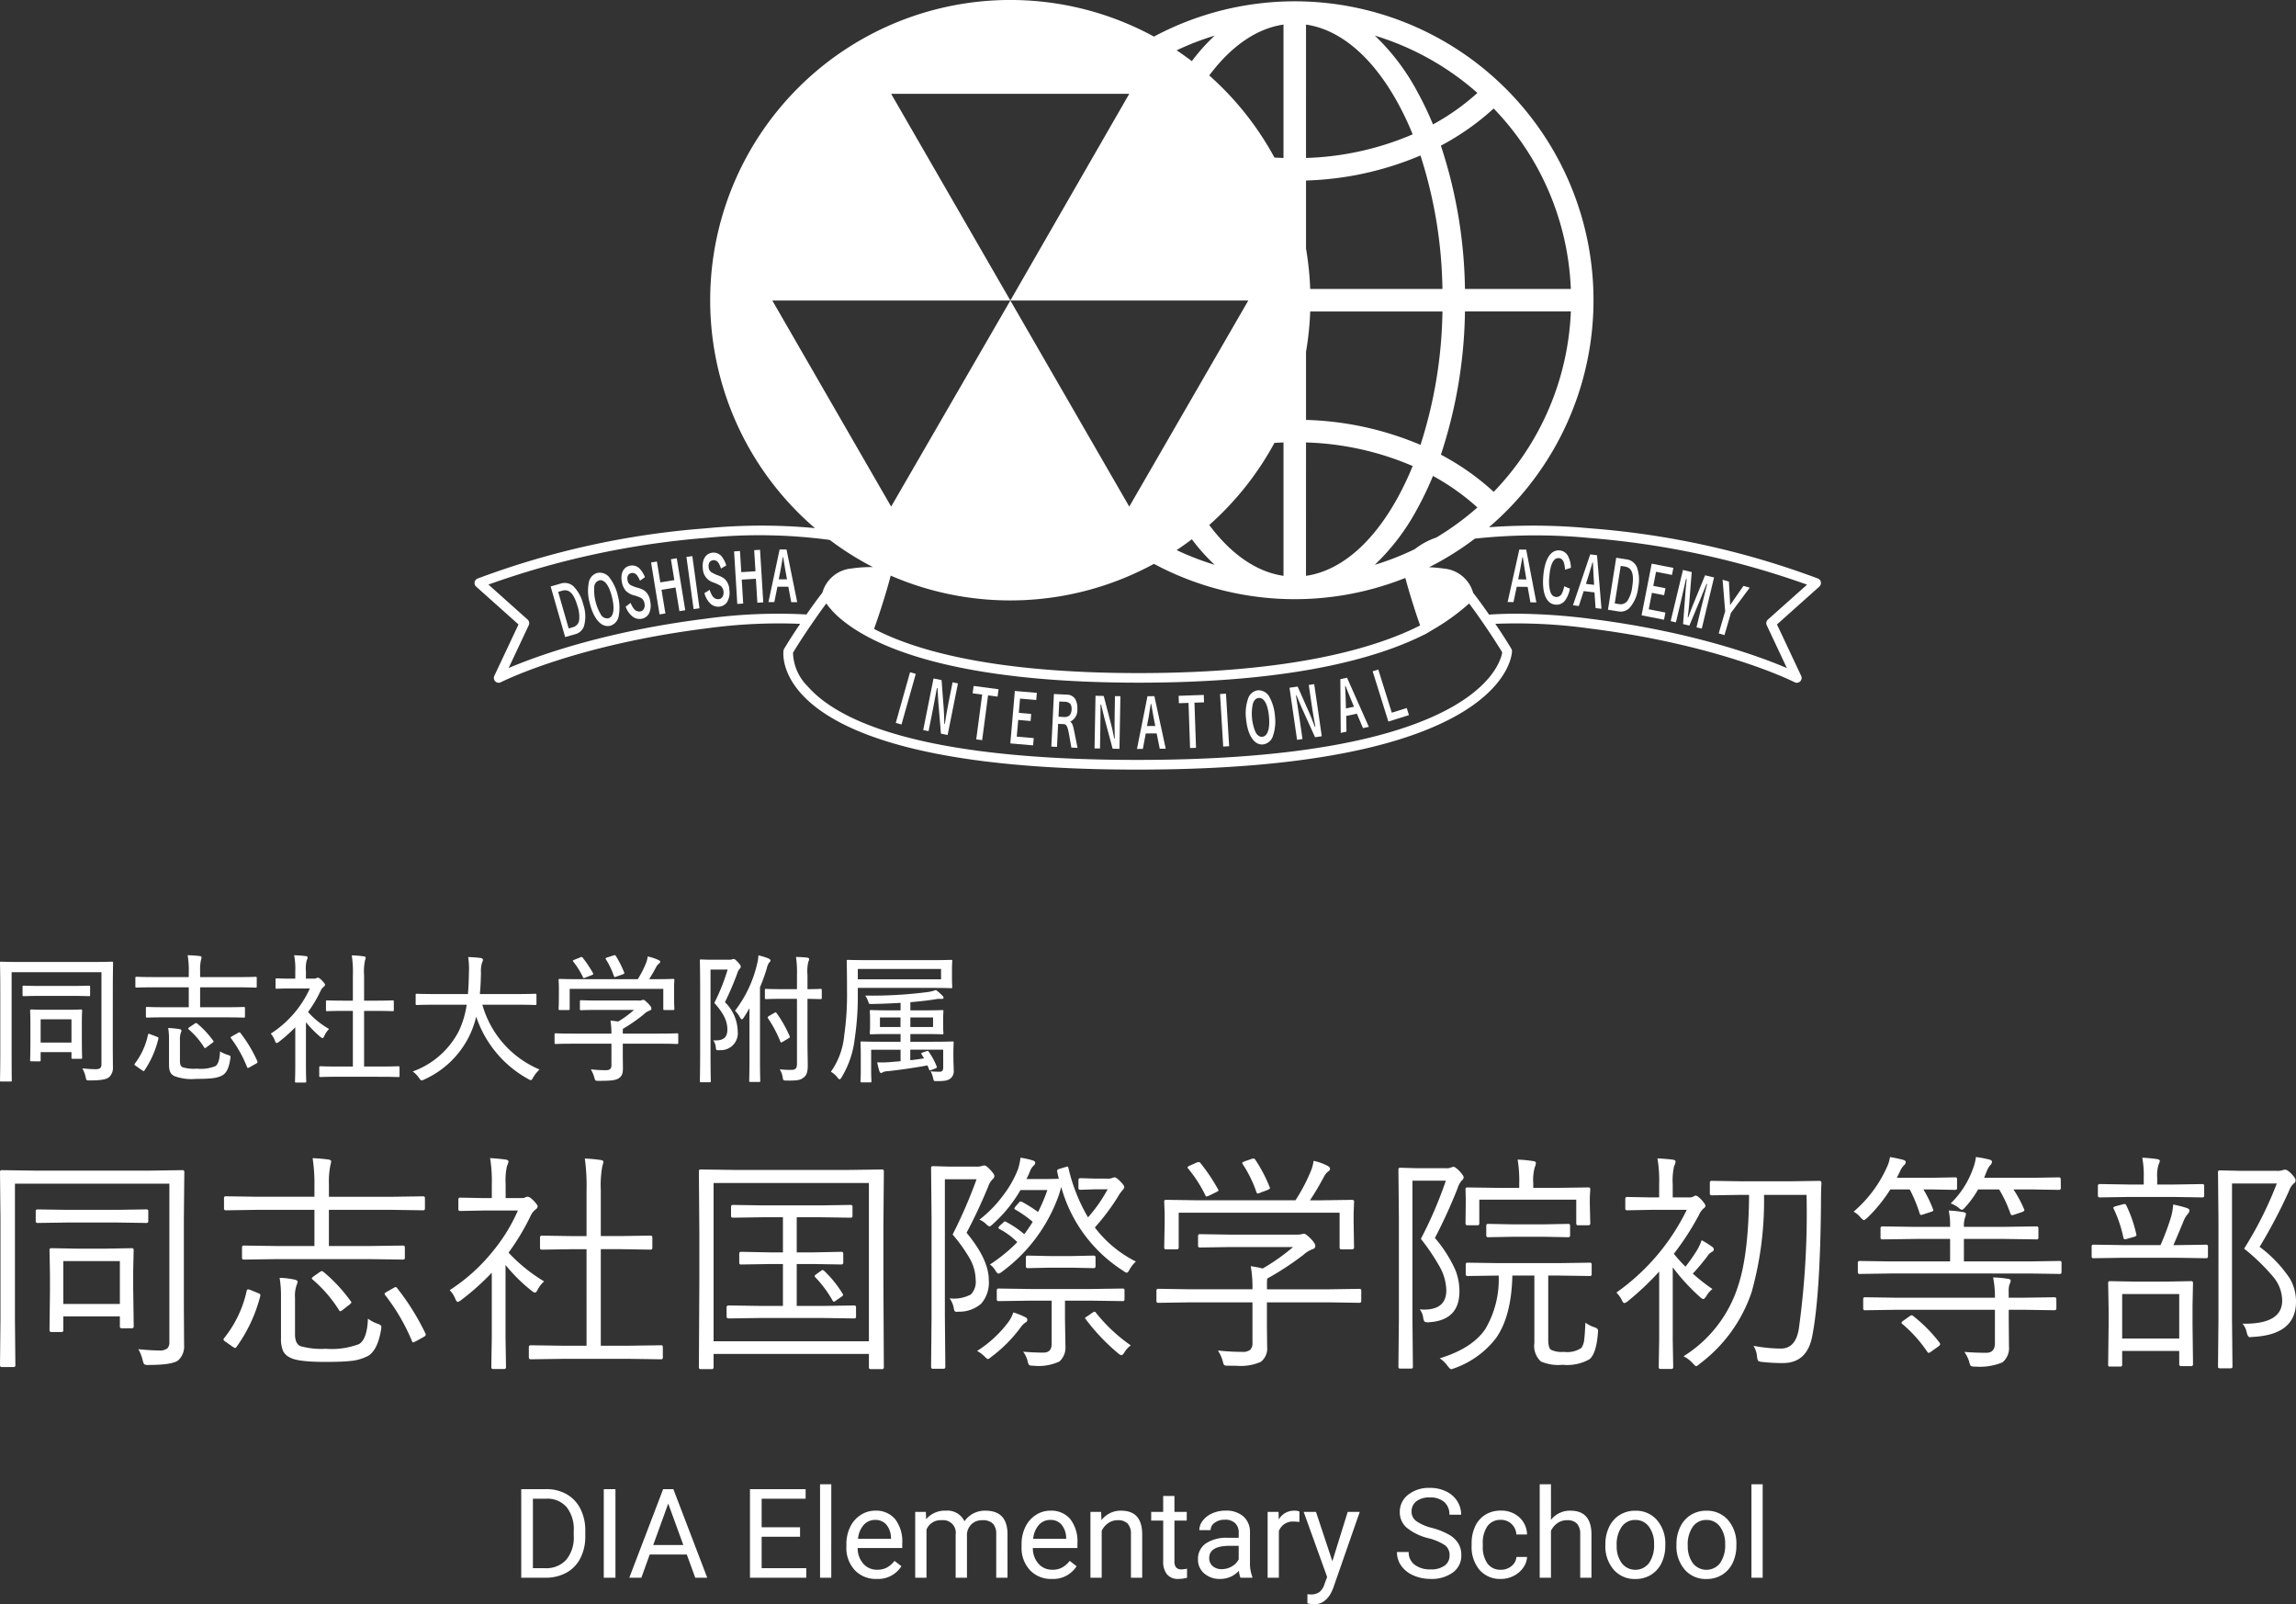
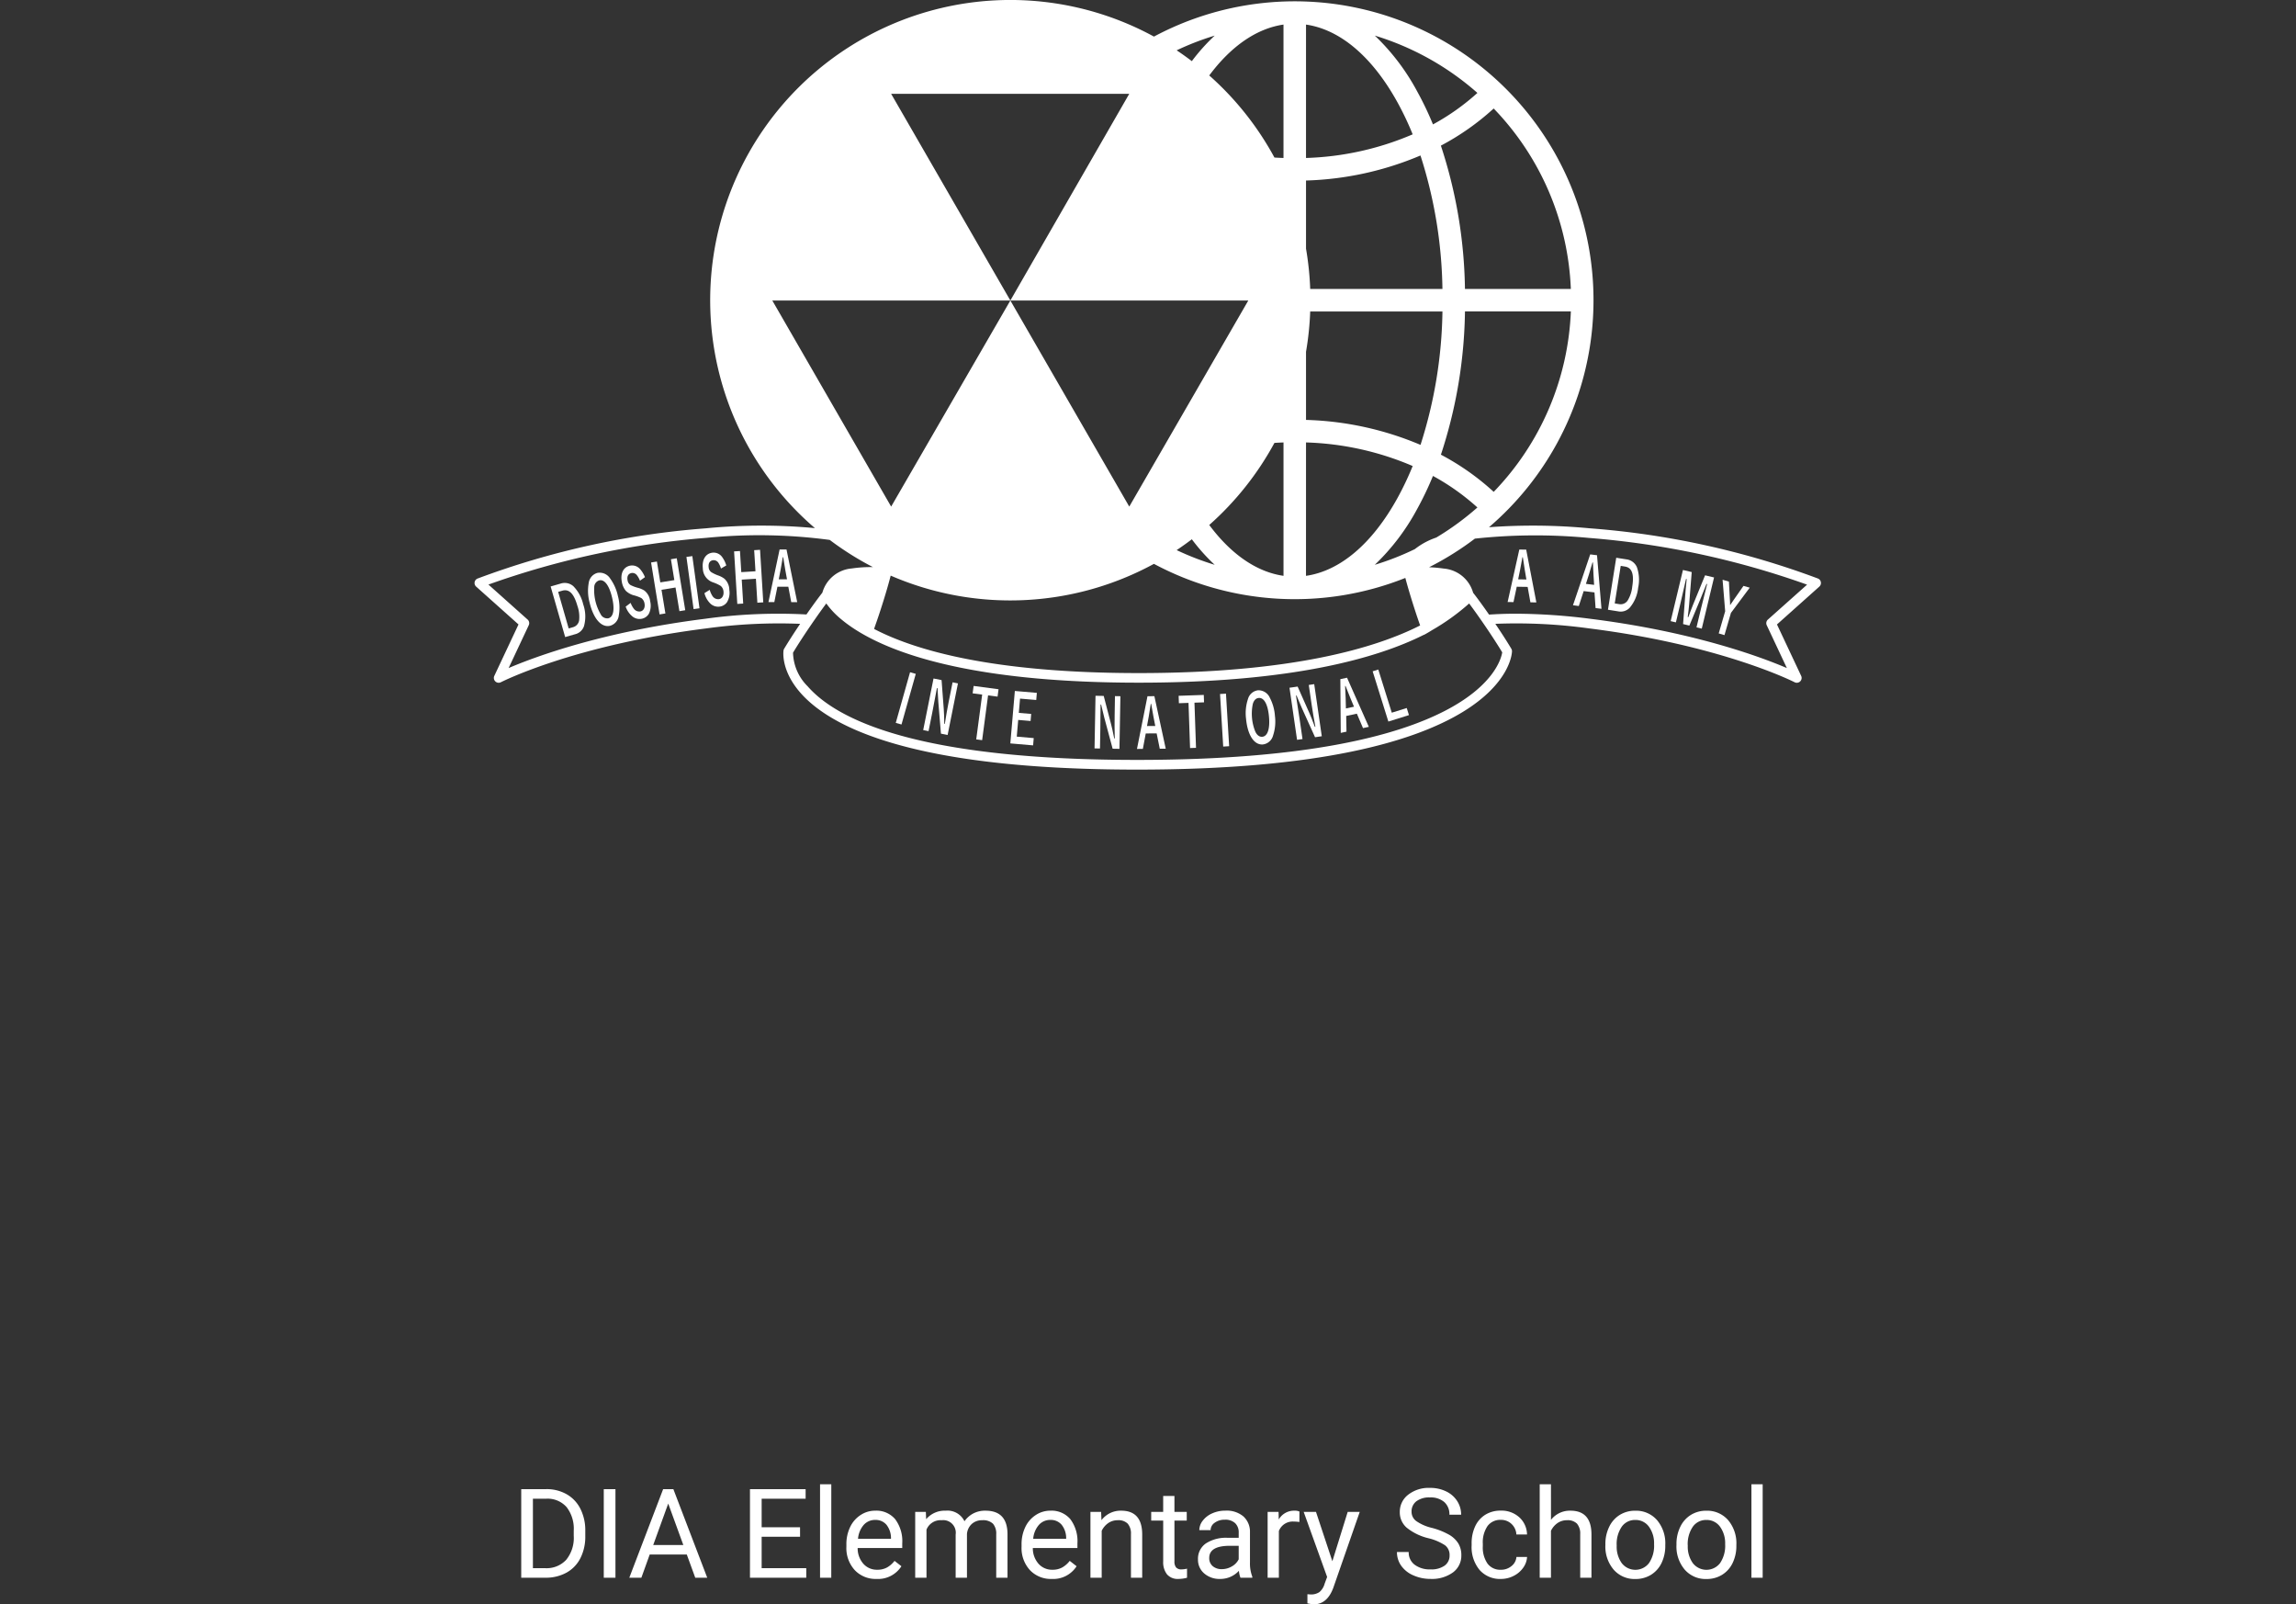
<svg xmlns="http://www.w3.org/2000/svg" width="294.902" height="206" viewBox="0 0 294.902 206">
  <rect x="0" y="0" width="294.902" height="206" fill="#333333" stroke="none" />
  <defs>
    <style>.a{fill:#fff;}</style>
  </defs>
  <g transform="translate(12469 15792)">
-     <path class="a" d="M27-23.1l-.059,6.064V-5.669l.029,4.8a2.407,2.407,0,0,1-.747,1.948q-.747.6-3.809.6a1.087,1.087,0,0,1-.571-.088,1.8,1.8,0,0,1-.19-.513,5.491,5.491,0,0,0-.557-1.421q1.655.161,2.666.161a1.533,1.533,0,0,0,1.084-.293,1.144,1.144,0,0,0,.234-.82v-20.3H5.244V-4.131L5.3,1.714a.207.207,0,0,1-.234.234H3.56a.207.207,0,0,1-.234-.234l.059-5.977v-12.8L3.325-23.1a.207.207,0,0,1,.234-.234l4.175.059H22.588l4.175-.059A.207.207,0,0,1,27-23.1Zm-6.5,19.834q0,.234-.249.234H18.955a.207.207,0,0,1-.234-.234V-4.556H11.455v1.772a.207.207,0,0,1-.234.234H9.932q-.249,0-.249-.234l.059-4.951V-9.99l-.059-3.091a.207.207,0,0,1,.234-.234l3.252.059h3.809l3.281-.059a.207.207,0,0,1,.234.234l-.059,2.651v2.358ZM18.721-6.152V-11.66H11.455v5.508Zm3.647-10.635a.207.207,0,0,1-.234.234L18.3-16.611H12l-3.838.059q-.249,0-.249-.234v-1.3q0-.205.249-.205L12-18.237h6.3l3.838-.059q.234,0,.234.205Zm35.537-1.626q0,.234-.249.234L53.7-18.237h-8.13v4.644h5.244l4.263-.059q.249,0,.249.234v1.333q0,.234-.249.234l-4.263-.059H38.877l-4.233.059a.207.207,0,0,1-.234-.234v-1.333a.207.207,0,0,1,.234-.234l4.233.059h4.834v-4.644H36.3l-3.955.059q-.249,0-.249-.234v-1.362q0-.205.249-.205l3.955.059h7.412v-1.26a21.856,21.856,0,0,0-.234-3.691,19.715,19.715,0,0,1,2.065.176q.322.059.322.249a5.235,5.235,0,0,1-.117.542,10.78,10.78,0,0,0-.176,2.388v1.6H53.7l3.955-.059q.249,0,.249.205ZM52.266-2.827Q51.826-.22,50.61.513a6.086,6.086,0,0,1-2.314.659q-1.084.117-3.179.117-3.5,0-4.5-.542a1.9,1.9,0,0,1-.937-.864,4.021,4.021,0,0,1-.264-1.655V-7.134a14.021,14.021,0,0,0-.176-2.373,10.122,10.122,0,0,1,1.948.234q.366.088.366.278a1.415,1.415,0,0,1-.117.381,4.121,4.121,0,0,0-.22,1.655v4.7q0,1.172.659,1.509a9.839,9.839,0,0,0,3.3.352A9.89,9.89,0,0,0,49.438-1q1.055-.645,1.143-3.267a4.559,4.559,0,0,0,1.26.659q.469.161.469.4A3.38,3.38,0,0,1,52.266-2.827ZM36.753-7.163a19.384,19.384,0,0,1-3.032,6.5Q33.6-.5,33.53-.5a.9.9,0,0,1-.322-.161L32.4-1.23q-.366-.22-.366-.352a.361.361,0,0,1,.059-.161A14.659,14.659,0,0,0,35.01-7.837q.044-.19.176-.19a1.415,1.415,0,0,1,.366.1l.894.366q.322.117.322.264A.881.881,0,0,1,36.753-7.163Zm21.211,4.79a.365.365,0,0,1,.044.161q0,.146-.264.293l-.923.513a2.1,2.1,0,0,1-.439.19q-.073,0-.132-.146a25.369,25.369,0,0,0-3.457-5.933.39.39,0,0,1-.073-.176q0-.088.322-.264l.806-.454a.892.892,0,0,1,.308-.132q.088,0,.176.132A31.079,31.079,0,0,1,57.964-2.373Zm-9.609-4.16a.337.337,0,0,1,.1.176q0,.1-.249.293l-.776.6a1.127,1.127,0,0,1-.41.249q-.059,0-.161-.161a17.079,17.079,0,0,0-3.369-3.9q-.117-.1-.117-.161,0-.088.278-.293l.718-.5a.755.755,0,0,1,.293-.146.428.428,0,0,1,.19.088A20.227,20.227,0,0,1,48.354-6.533ZM88.462.718a.207.207,0,0,1-.234.234L84.111.894H75.63L71.514.952q-.264,0-.264-.234V-.615q0-.234.264-.234l4.116.059h3.032V-13.184h-1.89l-3.853.059a.207.207,0,0,1-.234-.234v-1.318q0-.249.234-.249l3.853.059h1.89v-5.845a25.877,25.877,0,0,0-.22-4.116q1.157.059,2.021.19.366.044.366.234a2.483,2.483,0,0,1-.132.513,13.715,13.715,0,0,0-.205,3.12v5.9h2.549l3.838-.059q.234,0,.234.249v1.318a.207.207,0,0,1-.234.234l-3.838-.059H80.493V-.791h3.618L88.228-.85a.207.207,0,0,1,.234.234ZM73.213-9.053a3.959,3.959,0,0,0-.85,1.1q-.161.337-.322.337a.722.722,0,0,1-.4-.205,20.707,20.707,0,0,1-3.384-3.34V-1.8l.059,3.75a.22.22,0,0,1-.249.249H66.665q-.234,0-.234-.249l.059-3.75v-8.364a32.263,32.263,0,0,1-3.94,3.516,1.17,1.17,0,0,1-.439.234q-.132,0-.308-.4a3.368,3.368,0,0,0-.718-1.113,23.357,23.357,0,0,0,5.581-5.039,22.121,22.121,0,0,0,3.179-5.186H65.493l-3.062.059a.207.207,0,0,1-.234-.234v-1.23q0-.249.234-.249l3.062.059h1v-1.729a18.112,18.112,0,0,0-.22-3.4q.967.044,1.963.176.4.059.4.249a1.829,1.829,0,0,1-.19.571,8.512,8.512,0,0,0-.176,2.344v1.787H70.3a.948.948,0,0,0,.542-.117.93.93,0,0,1,.264-.059q.249,0,.762.513.513.542.513.718a.552.552,0,0,1-.249.4,2.016,2.016,0,0,0-.6.718,29.979,29.979,0,0,1-2.886,4.834A20.917,20.917,0,0,0,73.213-9.053Zm40.063,4.526a.207.207,0,0,1-.234.234l-4.058-.059h-8.042l-4.014.059q-.278,0-.278-.234v-1.2q0-.234.278-.234l4.014.059h2.944v-5.376h-1.714l-3.662.059a.207.207,0,0,1-.234-.234V-12.6q0-.249.234-.249l3.662.073h1.714v-4.512h-2.461l-3.955.059q-.249,0-.249-.234v-1.172q0-.234.249-.234l3.955.059h7.207l3.955-.059a.207.207,0,0,1,.234.234v1.172a.207.207,0,0,1-.234.234l-3.955-.059h-2.974v4.512h2.095l3.633-.073a.22.22,0,0,1,.249.249v1.143q0,.234-.249.234l-3.633-.059h-2.095V-5.9h3.325l4.058-.059a.207.207,0,0,1,.234.234Zm-1.729-2.944a.4.4,0,0,1,.073.161q0,.088-.264.264l-.6.41a.64.64,0,0,1-.322.19q-.1,0-.205-.205a14.667,14.667,0,0,0-2.2-2.944.324.324,0,0,1-.073-.146q0-.073.278-.278l.513-.366a.547.547,0,0,1,.249-.132.708.708,0,0,1,.234.161A14.109,14.109,0,0,1,111.548-7.471Zm5.3,9.448a.207.207,0,0,1-.234.234h-1.45a.207.207,0,0,1-.234-.234V.264H94.98V1.978a.207.207,0,0,1-.234.234H93.325a.207.207,0,0,1-.234-.234l.059-11.162v-6.021l-.059-7.983a.207.207,0,0,1,.234-.234l4.175.059h14.941l4.175-.059a.207.207,0,0,1,.234.234l-.059,7.119v6.885Zm-1.919-3.34V-21.68H94.98V-1.362ZM149.224-11.6a3.7,3.7,0,0,0-.806,1.011q-.22.425-.366.425a1.045,1.045,0,0,1-.439-.234,18.607,18.607,0,0,1-7.983-10.781q-.161.6-.308,1.055a20.827,20.827,0,0,1-7.31,9.844,1.124,1.124,0,0,1-.454.234q-.132,0-.366-.366a2.427,2.427,0,0,0-.718-.806,20.876,20.876,0,0,0,3.516-2.871,9.614,9.614,0,0,0-2.285-1.685q-.146-.088-.146-.161t.205-.293l.366-.322q.19-.205.264-.205a.5.5,0,0,1,.176.073,12.885,12.885,0,0,1,2.314,1.567,18.494,18.494,0,0,0,1.084-1.582,14.612,14.612,0,0,0-2.227-1.567q-.132-.073-.132-.146a.932.932,0,0,1,.19-.308l.366-.41q.146-.19.249-.19a.906.906,0,0,1,.234.088,16.737,16.737,0,0,1,2.007,1.274,23.437,23.437,0,0,0,1.2-2.827H134.4a17.882,17.882,0,0,1-3.56,4.38,1.376,1.376,0,0,1-.425.308,1.559,1.559,0,0,1-.454-.337,2.682,2.682,0,0,0-.835-.542,15.964,15.964,0,0,0,3.091-3.179,13.629,13.629,0,0,0,1.86-3.3,7.857,7.857,0,0,0,.322-1.479,10.111,10.111,0,0,1,1.538.337q.352.117.352.293a.432.432,0,0,1-.176.366,1.849,1.849,0,0,0-.483.718,10.766,10.766,0,0,1-.469,1.025h2.549l1.611-.029-.205-.908a.63.63,0,0,1-.015-.117q0-.176.337-.264l.732-.22a1.694,1.694,0,0,1,.264-.059q.073,0,.117.161a22.484,22.484,0,0,0,2.52,6.357,19.132,19.132,0,0,0,2.52-3.6h-1.67l-1.831.059q-.249,0-.249-.234v-1.025q0-.234.249-.234l1.978.059H145.5a1.676,1.676,0,0,0,.659-.073.822.822,0,0,1,.337-.088q.205,0,.688.483.542.542.542.747a.621.621,0,0,1-.205.4,4.856,4.856,0,0,0-.63.894,28.268,28.268,0,0,1-2.944,3.911A15.077,15.077,0,0,0,149.224-11.6ZM131.045-22.588a.545.545,0,0,1-.234.425,2.467,2.467,0,0,0-.571.967q-1.362,3.281-2.769,5.9,2.856,3.442,2.856,6.064A4.141,4.141,0,0,1,129.36-6.2a4.258,4.258,0,0,1-2.842,1.04q-.249.015-.308.015a.3.3,0,0,1-.293-.132,2.552,2.552,0,0,1-.117-.483,2.863,2.863,0,0,0-.513-1.113,4.642,4.642,0,0,0,2.739-.5,2.342,2.342,0,0,0,.615-1.89,5.734,5.734,0,0,0-.776-2.754,20.078,20.078,0,0,0-2.183-3.047,63.7,63.7,0,0,0,3.076-7.1h-4.072v17.49l.059,6.592q0,.249-.234.249h-1.362q-.234,0-.234-.249l.059-6.24V-17.271l-.059-6.343a.207.207,0,0,1,.234-.234l2.168.059h3.354a2.257,2.257,0,0,0,.791-.088.784.784,0,0,1,.293-.059q.249,0,.776.571T131.045-22.588ZM147.759-6.753a.207.207,0,0,1-.234.234l-4.058-.059h-3.354V-4.2l.059,3.486a2.387,2.387,0,0,1-.776,1.948,6.285,6.285,0,0,1-3.34.542q-.469,0-.557-.1a1.235,1.235,0,0,1-.19-.527,3.436,3.436,0,0,0-.571-1.172q1.406.117,2.607.117,1.055,0,1.055-1.113V-6.577h-2.754l-4.058.059a.207.207,0,0,1-.234-.234V-7.9a.207.207,0,0,1,.234-.234l4.058.059h7.822l4.058-.059a.207.207,0,0,1,.234.234Zm-3.721-4.233q0,.234-.249.234l-2.812-.059H138.12l-2.783.059q-.249,0-.249-.234v-1.143q0-.234.249-.234l2.783.059h2.856l2.813-.059q.249,0,.249.234Zm-8.76,6.87a.355.355,0,0,1-.176.308,2.253,2.253,0,0,0-.659.63A18.245,18.245,0,0,1,130.591.688a.86.86,0,0,1-.381.234q-.1,0-.454-.352a3.641,3.641,0,0,0-.937-.688,15.009,15.009,0,0,0,4.028-3.721,4.328,4.328,0,0,0,.63-1.23,9.138,9.138,0,0,1,1.567.63A.357.357,0,0,1,135.278-4.116ZM148.564-.835a2.97,2.97,0,0,0-.776.835q-.249.425-.425.425a.977.977,0,0,1-.454-.264,26.291,26.291,0,0,1-4.16-4.395.3.3,0,0,1-.059-.117q0-.059.352-.264l.571-.4a.845.845,0,0,1,.308-.146q.073,0,.176.146A20.941,20.941,0,0,0,148.564-.835Zm29.6-5.7a.207.207,0,0,1-.234.234l-3.911-.059h-7.969v3.12l.029,2.578a2.183,2.183,0,0,1-.82,1.948,6.459,6.459,0,0,1-3.091.5q-.381,0-1.069-.015a1.12,1.12,0,0,1-.542-.073,1.411,1.411,0,0,1-.176-.5,5.131,5.131,0,0,0-.63-1.377,27.976,27.976,0,0,0,3.12.176A1.54,1.54,0,0,0,163.9-.264a1.179,1.179,0,0,0,.293-.908V-6.357h-8.188l-3.911.059a.207.207,0,0,1-.234-.234V-7.866a.207.207,0,0,1,.234-.234l3.911.059h8.188a15.2,15.2,0,0,0-.22-2.959,14.145,14.145,0,0,1,1.538.293,26.819,26.819,0,0,0,3.9-2.754h-8.071l-3.9.059a.207.207,0,0,1-.234-.234v-1.245a.207.207,0,0,1,.234-.234l3.9.059h8.408a3.123,3.123,0,0,0,.776-.059,1.085,1.085,0,0,1,.293-.059q.22,0,.85.63.6.6.6.938a.394.394,0,0,1-.308.4,3.939,3.939,0,0,0-1.26.776,37.24,37.24,0,0,1-4.614,3.018,10,10,0,0,0-.029,1.011v.366h7.969l3.911-.059a.207.207,0,0,1,.234.234Zm-.923-6.87q0,.234-.278.234H175.62a.207.207,0,0,1-.234-.234v-4.468H154.717V-13.4q0,.234-.249.234h-1.377a.207.207,0,0,1-.234-.234l.059-3.208v-1.055l-.059-1.655q0-.205.234-.205l4.146.059h12.48a22.608,22.608,0,0,0,1.948-3.691,5.219,5.219,0,0,0,.381-1.377,7.359,7.359,0,0,1,1.772.63q.337.161.337.4a.379.379,0,0,1-.22.322,1.982,1.982,0,0,0-.557.688q-.908,1.7-1.8,3.032h1.26l4.131-.059q.278,0,.278.205l-.059,1.479v1.23Zm-17.476-7.471a.324.324,0,0,1,.073.146q0,.073-.337.234l-.806.4a2.447,2.447,0,0,1-.4.146q-.1,0-.176-.205a16.913,16.913,0,0,0-2.2-3.4.221.221,0,0,1-.059-.132q0-.117.337-.249l.747-.337a1.136,1.136,0,0,1,.337-.1.325.325,0,0,1,.234.132A23.2,23.2,0,0,1,159.771-20.874Zm6.636-.278a.443.443,0,0,1,.044.146q0,.073-.381.249l-.806.293a1.3,1.3,0,0,1-.381.132q-.117,0-.19-.22a15.58,15.58,0,0,0-1.743-3.545.285.285,0,0,1-.059-.146q0-.117.337-.234l.806-.278a1.023,1.023,0,0,1,.308-.073.277.277,0,0,1,.205.132A19.03,19.03,0,0,1,166.406-21.152Zm24.917-1.26a.525.525,0,0,1-.234.4,2.715,2.715,0,0,0-.542,1,65.784,65.784,0,0,1-2.915,6.387,16.844,16.844,0,0,1,2.622,4.1,7.313,7.313,0,0,1,.527,2.769q0,3.721-3.94,3.955a1,1,0,0,1-.557-.088,1.52,1.52,0,0,1-.161-.513,2.2,2.2,0,0,0-.439-1.055,5.314,5.314,0,0,0,.557.029q2.856,0,2.856-2.476a6.475,6.475,0,0,0-.806-2.944,27.066,27.066,0,0,0-2.461-3.662,53.211,53.211,0,0,0,3.208-7.471h-4.292v17.7l.059,6.211q0,.22-.234.22h-1.392q-.234,0-.234-.22L183-4.233V-17.183l-.059-6.226a.207.207,0,0,1,.234-.234l2.2.059h3.633a1.58,1.58,0,0,0,.688-.088.822.822,0,0,1,.337-.088q.205,0,.747.542Q191.323-22.632,191.323-22.412ZM208.564-2.461q-.19,2.637-1.069,3.4a5.815,5.815,0,0,1-3.457.718,5.625,5.625,0,0,1-2.8-.425,2.7,2.7,0,0,1-.835-2.373V-9.8h-2.827q-.117,5.215-2.095,8.027a11.648,11.648,0,0,1-5.3,3.853,3.506,3.506,0,0,1-.454.146q-.146,0-.454-.4a3.839,3.839,0,0,0-1.025-1q4.175-1.274,5.859-3.765A12.549,12.549,0,0,0,195.82-9.8l-4,.059a.207.207,0,0,1-.234-.234v-1.245a.207.207,0,0,1,.234-.234l4.028.059H203.5l4.028-.059a.207.207,0,0,1,.234.234v1.245a.207.207,0,0,1-.234.234L203.5-9.8h-1.318v8.188q0,1.128.366,1.348a3.281,3.281,0,0,0,1.67.264,3.214,3.214,0,0,0,2.227-.513,2.345,2.345,0,0,0,.366-1.113q.073-.557.146-2.124a4.1,4.1,0,0,0,1.1.571q.527.146.527.469Q208.579-2.622,208.564-2.461Zm-.981-14.033q0,.234-.249.234h-1.318a.207.207,0,0,1-.234-.234v-3.047H193.33v3.047a.207.207,0,0,1-.234.234h-1.289q-.249,0-.249-.234l.029-2.5v-.688l-.029-1.2a.207.207,0,0,1,.234-.234l4.087.059h2.578v-.542a16.375,16.375,0,0,0-.205-3.091,16.785,16.785,0,0,1,1.978.19q.366.044.366.234a1.577,1.577,0,0,1-.146.571,6.172,6.172,0,0,0-.19,2.065v.571h3l4.087-.059a.207.207,0,0,1,.234.234l-.059,1.055V-19Zm-2.593,1.538a.207.207,0,0,1-.234.234l-3.208-.059h-3.867l-3.223.059a.207.207,0,0,1-.234-.234V-16.2a.207.207,0,0,1,.234-.234l3.223.059h3.867l3.208-.059a.207.207,0,0,1,.234.234Zm32.285-6.738q-.059.908-.059,2.593-.1,11.807-1.113,17.021-.645,3.516-3.779,3.516a24.134,24.134,0,0,1-2.7-.146q-.425-.044-.5-.176A1.4,1.4,0,0,1,229,.571a3.169,3.169,0,0,0-.454-1.348,19.806,19.806,0,0,0,3.516.352q1.875,0,2.3-2.49a108.024,108.024,0,0,0,1-17.241h-5.464a43.417,43.417,0,0,1-1.582,12.451,19.082,19.082,0,0,1-6.724,9.272q-.278.264-.425.264-.1,0-.454-.4a3.946,3.946,0,0,0-1.157-.864,16.493,16.493,0,0,0,7.017-9.053q1.348-4.043,1.406-11.675h-.967l-3.838.059a.207.207,0,0,1-.234-.234v-1.392a.207.207,0,0,1,.234-.234l3.838.059h6.152L237-21.958Q237.275-21.958,237.275-21.694ZM223.447-13.14q0,.176-.249.308a1.493,1.493,0,0,0-.586.571,28.375,28.375,0,0,1-1.86,2.212,23.939,23.939,0,0,0,2.52,1.978,3.376,3.376,0,0,0-.806.938q-.234.352-.366.352a1.05,1.05,0,0,1-.425-.264,26.1,26.1,0,0,1-3.5-3.809v9.3l.059,3.5a.22.22,0,0,1-.249.249h-1.377q-.234,0-.234-.249l.059-3.5v-8.76A37.415,37.415,0,0,1,212.4-6.5a1.17,1.17,0,0,1-.439.234q-.161,0-.337-.4a3.644,3.644,0,0,0-.688-.952,27.975,27.975,0,0,0,9.038-10.62h-4.57l-3.091.059a.207.207,0,0,1-.234-.234v-1.23q0-.249.234-.249l3.091.059h1.025v-1.641a16.919,16.919,0,0,0-.22-3.369q1.172.059,1.963.161.366.044.366.264a1.829,1.829,0,0,1-.19.571,8.512,8.512,0,0,0-.176,2.344v1.67h2.065a1.134,1.134,0,0,0,.6-.117.564.564,0,0,1,.278-.117q.249,0,.776.571.483.527.483.747,0,.176-.278.366a2.34,2.34,0,0,0-.542.776,34.552,34.552,0,0,1-3.237,5.01,18.206,18.206,0,0,0,1.494,1.655,22.231,22.231,0,0,0,1.479-2.109,6.842,6.842,0,0,0,.6-1.289,12.435,12.435,0,0,1,1.348.85A.4.4,0,0,1,223.447-13.14Zm44.663,2.9q0,.234-.205.234l-3.926-.059H246.123l-3.94.059a.207.207,0,0,1-.234-.234v-1.2a.207.207,0,0,1,.234-.234l3.94.059H253.8V-14.5H249.36l-4.263.059a.207.207,0,0,1-.234-.234v-1.187q0-.249.234-.249l4.263.059H253.8a9.643,9.643,0,0,0-.176-2.095,13.428,13.428,0,0,1,1.89.205q.322.059.322.234a1.975,1.975,0,0,1-.117.454,3.449,3.449,0,0,0-.146,1.2h5.1l4.263-.059q.205,0,.205.249v1.187q0,.234-.205.234l-4.263-.059h-5.1v2.886h8.408l3.926-.059q.205,0,.205.234Zm-.659,4.658q0,.234-.249.234l-4.072-.059h-1.8v1.055l.029,3.633a2.373,2.373,0,0,1-.835,2.065,7.615,7.615,0,0,1-3.516.542,1,1,0,0,1-.557-.088,1.335,1.335,0,0,1-.19-.513A4.621,4.621,0,0,0,255.63,0q1.318.117,2.813.117,1.113,0,1.113-1.23V-5.405H246.929l-4.058.059a.207.207,0,0,1-.234-.234v-1.2a.207.207,0,0,1,.234-.234l4.058.059h12.627a12.649,12.649,0,0,0-.234-2.607,14.132,14.132,0,0,1,1.9.176q.366.059.366.234a2.048,2.048,0,0,1-.176.542,2.817,2.817,0,0,0-.088.879v.776h1.8l4.072-.059q.249,0,.249.234Zm.571-15.454q0,.234-.249.234l-3.6-.059h-2.241a15.262,15.262,0,0,1,1.377,2.549.36.36,0,0,1,.029.132q0,.117-.322.234l-1,.337a1.089,1.089,0,0,1-.264.059q-.132,0-.22-.249a16.186,16.186,0,0,0-1.436-3.062h-2.7a12.653,12.653,0,0,1-1.626,2.256q-.322.366-.454.366t-.439-.278a3.431,3.431,0,0,0-1-.542,11.755,11.755,0,0,0,2.944-4.7,5.742,5.742,0,0,0,.293-1.26,13.765,13.765,0,0,1,1.772.337q.293.088.293.293a.621.621,0,0,1-.205.4,2.571,2.571,0,0,0-.425.688l-.381.952h5.991l3.6-.059q.249,0,.249.234Zm-13.33,0a.207.207,0,0,1-.234.234l-3.149-.059h-.937a15.88,15.88,0,0,1,1.23,2.52.346.346,0,0,1,.044.146q0,.132-.308.22l-1.025.337a1.129,1.129,0,0,1-.249.059q-.117,0-.19-.249a18.588,18.588,0,0,0-1.26-3.032h-2.49a19.791,19.791,0,0,1-2.944,3.633q-.352.308-.454.308t-.425-.337a3.017,3.017,0,0,0-.894-.747,16.281,16.281,0,0,0,4.321-5.815,4.557,4.557,0,0,0,.352-1.2q.879.146,1.714.366.308.1.308.293a.637.637,0,0,1-.249.425,2.469,2.469,0,0,0-.469.718l-.425.864h4.351l3.149-.059a.207.207,0,0,1,.234.234ZM252.451-1.172a.392.392,0,0,1,.073.19q0,.088-.205.264l-.923.659a.878.878,0,0,1-.352.19q-.073,0-.19-.161a17.422,17.422,0,0,0-3.179-3.545q-.117-.088-.117-.161,0-.1.205-.249l.806-.571a.569.569,0,0,1,.293-.146.373.373,0,0,1,.22.117A18.943,18.943,0,0,1,252.451-1.172ZM285,1.567q0,.264-.249.264h-1.289q-.234,0-.234-.264V-.117H275.9v1.8q0,.205-.234.205h-1.362a.181.181,0,0,1-.205-.205l.059-5.068V-5.6L274.1-8.848q0-.234.205-.234l3.281.059h3.867l3.311-.059a.207.207,0,0,1,.234.234l-.059,2.886v2.52Zm-1.772-3.281V-7.427H275.9v5.713Zm15-4.731q0,4.263-5.61,4.526a3.119,3.119,0,0,1-.322.029q-.249,0-.4-.6a2.384,2.384,0,0,0-.542-1.128q5.1.088,5.1-2.974a4.839,4.839,0,0,0-1.069-2.944,26.41,26.41,0,0,0-3.823-3.721,47.53,47.53,0,0,0,4.2-8.364H290.01V-4.16l.059,6.064q0,.205-.234.205h-1.392q-.234,0-.234-.205l.059-6.035V-17.007l-.059-6.064a.207.207,0,0,1,.234-.234l2.681.059h4.614a2.121,2.121,0,0,0,.776-.088.978.978,0,0,1,.337-.059q.264,0,.806.542.513.542.513.806a.418.418,0,0,1-.205.4,2.274,2.274,0,0,0-.63.967,68.01,68.01,0,0,1-3.779,7.192,16.653,16.653,0,0,1,3.867,4.043A5.892,5.892,0,0,1,298.228-6.445Zm-11.309-5.815a.207.207,0,0,1-.234.234l-3.911-.059h-6.65l-3.911.059a.207.207,0,0,1-.234-.234v-1.274a.207.207,0,0,1,.234-.234l3.911.059h4.7a31.316,31.316,0,0,0,1.348-3.6,7.053,7.053,0,0,0,.278-1.611,14.8,14.8,0,0,1,1.729.439q.366.146.366.308a.724.724,0,0,1-.234.483,3.2,3.2,0,0,0-.454.718q-.5,1.245-1.377,3.267h.293l3.911-.059a.207.207,0,0,1,.234.234Zm-.483-7.808q0,.234-.205.234l-3.75-.059h-5.7l-3.75.059q-.249,0-.249-.234V-21.3a.22.22,0,0,1,.249-.249l3.75.059h1.89v-.864a12.271,12.271,0,0,0-.19-2.578q.967.044,1.89.176.366.059.366.249a2.113,2.113,0,0,1-.176.5,4.838,4.838,0,0,0-.161,1.655v.864h2.08l3.75-.059q.205,0,.205.249Zm-8.73,4.922a.8.8,0,0,1,.029.176q0,.1-.322.205l-.879.249a1.078,1.078,0,0,1-.278.059q-.146,0-.205-.234a16.072,16.072,0,0,0-1.23-3.662.575.575,0,0,1-.059-.176q0-.073.366-.19l.776-.205a1.085,1.085,0,0,1,.293-.059.217.217,0,0,1,.22.146A16.562,16.562,0,0,1,277.705-15.146Z" transform="translate(-12472.325 -15618.414)" />
-     <path class="a" d="M16.326-10.26c0-2.43.036-3.618.036-3.726,0-.144-.018-.162-.18-.162-.108,0-.72.036-2.448.036H4.464c-1.746,0-2.34-.036-2.466-.036-.144,0-.162.018-.162.162,0,.108.036,1.242.036,3.69v7.722c0,2.448-.036,3.528-.036,3.654,0,.144.018.162.162.162h1.17c.162,0,.18-.018.18-.162,0-.108-.018-1.116-.018-3.312V-12.8H14.868V-.99c0,.468-.18.648-.756.648-.36,0-1.026-.036-1.692-.108a4.464,4.464,0,0,1,.414,1.1c.09.45.09.45.54.45,1.566,0,2.16-.162,2.466-.414a1.619,1.619,0,0,0,.5-1.3c0-.594-.018-1.494-.018-2.988ZM6.894-1.35c.144,0,.162-.018.162-.162V-2.538h3.96v.7c0,.144.018.162.18.162h1.026c.144,0,.162-.018.162-.162,0-.108-.036-.5-.036-2.916V-6.21c0-1.1.036-1.53.036-1.62,0-.162-.018-.18-.162-.18-.126,0-.558.036-1.98.036H7.83c-1.4,0-1.836-.036-1.962-.036-.144,0-.162.018-.162.18,0,.108.036.54.036,1.908v1.4c0,2.466-.036,2.88-.036,3.006,0,.144.018.162.162.162Zm.162-5.4h3.96v2.988H7.056Zm3.906-3.006c1.62,0,2.178.036,2.286.036.144,0,.162-.018.162-.18v-1.008c0-.144-.018-.162-.162-.162-.108,0-.666.036-2.286.036H7.182c-1.62,0-2.16-.036-2.286-.036-.144,0-.162.018-.162.162V-9.9c0,.162.018.18.162.18.126,0,.666-.036,2.286-.036ZM30.618-7c1.8,0,2.43.036,2.52.036.144,0,.162-.018.162-.162V-8.154c0-.162-.018-.18-.162-.18-.09,0-.72.036-2.52.036H27.54v-2.556h4.77c1.674,0,2.232.036,2.34.036.144,0,.162-.018.162-.162v-1.062c0-.144-.018-.162-.162-.162-.108,0-.666.036-2.34.036H27.54V-13a5.425,5.425,0,0,1,.108-1.35,1.457,1.457,0,0,0,.072-.342c0-.09-.072-.162-.216-.18q-.729-.081-1.566-.108a11.775,11.775,0,0,1,.144,2.268v.54H21.726c-1.674,0-2.25-.036-2.34-.036-.144,0-.162.018-.162.162v1.062c0,.144.018.162.162.162.09,0,.666-.036,2.34-.036h4.356V-8.3H23.238c-1.782,0-2.394-.036-2.5-.036-.144,0-.162.018-.162.18v1.026c0,.144.018.162.162.162.108,0,.72-.036,2.5-.036Zm-5.67,2.88a2.46,2.46,0,0,1,.126-.936.667.667,0,0,0,.072-.252c0-.09-.09-.144-.252-.18a11.763,11.763,0,0,0-1.458-.144,7.878,7.878,0,0,1,.108,1.44V-.972c0,.972.234,1.278.684,1.512A6.3,6.3,0,0,0,27.036.9C28.8.9,29.736.828,30.42.432c.486-.288.81-.882.99-2.07.072-.4.072-.414-.306-.54a4.425,4.425,0,0,1-1.008-.45c-.036,1.044-.252,1.674-.594,1.89a4.96,4.96,0,0,1-2.376.324,5.05,5.05,0,0,1-1.836-.18c-.27-.144-.342-.378-.342-.828Zm-3.78-.7c-.234-.09-.288-.108-.324.054a9.218,9.218,0,0,1-1.692,3.708c-.09.126-.054.18.18.324l.738.522c.108.072.162.108.216.108s.072-.036.126-.108a12.42,12.42,0,0,0,1.764-4.032c.036-.126.018-.18-.2-.27Zm10.494.234c-.234.126-.234.162-.144.288A15.87,15.87,0,0,1,33.57-.612c.036.072.054.108.108.108a.747.747,0,0,0,.252-.108l.828-.468c.162-.09.18-.162.126-.306a17.849,17.849,0,0,0-2.16-3.6c-.054-.072-.072-.09-.126-.09A.379.379,0,0,0,32.4-5Zm-5.49-1.152c-.108.072-.162.126-.162.18,0,.036.036.072.09.126a10.13,10.13,0,0,1,1.944,2.268q.054.108.108.108a.422.422,0,0,0,.234-.126l.72-.54c.108-.09.162-.126.162-.18,0-.036-.018-.072-.072-.126A11.644,11.644,0,0,0,27.162-6.21c-.126-.09-.162-.09-.342.036ZM50.544.63c1.746,0,2.34.036,2.43.036.162,0,.18-.018.18-.162V-.558c0-.144-.018-.162-.18-.162-.09,0-.684.036-2.43.036H48.6V-7.83h1.35c1.638,0,2.2.036,2.286.036.162,0,.18-.018.18-.162V-9.018c0-.144-.018-.162-.18-.162-.09,0-.648.036-2.286.036H48.6V-12.42a6.815,6.815,0,0,1,.126-1.926.758.758,0,0,0,.072-.324c0-.09-.09-.144-.234-.162a13.144,13.144,0,0,0-1.548-.126,14.007,14.007,0,0,1,.144,2.574v3.24H46.152c-1.638,0-2.2-.036-2.286-.036-.144,0-.162.018-.162.162v1.062c0,.144.018.162.162.162.09,0,.648-.036,2.286-.036H47.16V-.684H45.468c-1.746,0-2.358-.036-2.448-.036-.162,0-.18.018-.18.162V.5c0,.144.018.162.18.162.09,0,.7-.036,2.448-.036Zm-8.91-11.34a13.509,13.509,0,0,1-5.022,5.8,2.93,2.93,0,0,1,.522.882c.09.216.144.324.234.324a.621.621,0,0,0,.306-.162,20.48,20.48,0,0,0,2.088-1.854V-.99c0,1.386-.036,2.088-.036,2.2,0,.144.018.162.162.162h1.1c.162,0,.18-.018.18-.162,0-.09-.036-.81-.036-2.2V-6.372a14.694,14.694,0,0,0,1.818,1.854c.144.108.234.18.306.18.09,0,.144-.09.234-.27a3.047,3.047,0,0,1,.612-.9,10.682,10.682,0,0,1-2.7-2.178,16.283,16.283,0,0,0,1.638-2.772,1.432,1.432,0,0,1,.4-.486.312.312,0,0,0,.144-.252c0-.09-.108-.234-.378-.522-.288-.288-.432-.378-.54-.378a.4.4,0,0,0-.18.054.719.719,0,0,1-.324.072H41.13v-.954a4.078,4.078,0,0,1,.108-1.422.838.838,0,0,0,.108-.36c0-.09-.108-.144-.252-.162-.5-.054-.918-.09-1.476-.108a9.394,9.394,0,0,1,.144,2.088v.918h-.5c-1.332,0-1.764-.036-1.854-.036-.162,0-.18.018-.18.18v.972c0,.162.018.18.18.18.09,0,.522-.036,1.854-.036ZM61.776-8.622a11.649,11.649,0,0,1-1.008,3.384A10.713,10.713,0,0,1,54.846-.054a3.544,3.544,0,0,1,.81.828c.162.234.234.324.342.324A1.161,1.161,0,0,0,56.34.972a11.852,11.852,0,0,0,5.8-5.634A12.082,12.082,0,0,0,63-7.092,14.314,14.314,0,0,0,69.678.918a.811.811,0,0,0,.342.144c.108,0,.162-.108.306-.36a4.524,4.524,0,0,1,.81-1.008,12.738,12.738,0,0,1-7.344-8.316H68.22c1.674,0,2.25.036,2.34.036.162,0,.18-.018.18-.18v-1.1c0-.144-.018-.162-.18-.162-.09,0-.666.036-2.34.036H63.468c.09-.864.126-1.782.144-2.736a3.677,3.677,0,0,1,.144-1.314.7.7,0,0,0,.108-.36c0-.108-.126-.2-.27-.216-.468-.072-1.17-.108-1.62-.126a11.114,11.114,0,0,1,.09,2.052c-.018.972-.054,1.872-.126,2.7H57.744c-1.674,0-2.25-.036-2.34-.036-.162,0-.18.018-.18.162v1.1c0,.162.018.18.18.18.09,0,.666-.036,2.34-.036Zm18.594,5V-.882c0,.54-.234.666-.756.666a15.943,15.943,0,0,1-1.89-.108,4.387,4.387,0,0,1,.45,1.062c.126.414.126.414.54.414,1.692,0,2.2-.072,2.61-.342.4-.27.522-.594.522-1.3,0-.45-.018-1.152-.018-1.548V-3.618H86.49c1.656,0,2.2.036,2.3.036.144,0,.162-.018.162-.162V-4.788c0-.144-.018-.162-.162-.162-.108,0-.648.036-2.3.036H81.828v-.072a4.258,4.258,0,0,1,.018-.54,20.833,20.833,0,0,0,2.646-1.836,2.212,2.212,0,0,1,.81-.522.25.25,0,0,0,.2-.252c0-.144-.126-.342-.414-.648-.36-.342-.5-.468-.63-.468a.522.522,0,0,0-.2.054,1.31,1.31,0,0,1-.468.036H78.822c-1.674,0-2.232-.036-2.322-.036-.162,0-.18.018-.18.162v.972c0,.126.018.144.18.144.09,0,.648-.036,2.322-.036h4.446a12.86,12.86,0,0,1-2.034,1.494c-.306-.054-.648-.09-.99-.126a10.421,10.421,0,0,1,.126,1.674H75.528c-1.656,0-2.2-.036-2.3-.036-.144,0-.162.018-.162.162v1.044c0,.144.018.162.162.162.108,0,.648-.036,2.3-.036Zm-5.364-7.038H87.03v2.538c0,.162.018.18.18.18h1.062c.162,0,.18-.018.18-.18,0-.09-.036-.342-.036-1.962v-.774c0-.5.036-.828.036-.918,0-.144-.018-.162-.18-.162-.09,0-.72.036-2.43.036h-.63c.36-.558.612-1.008.918-1.584a1.355,1.355,0,0,1,.342-.414c.108-.072.162-.144.162-.234s-.072-.162-.234-.234a6.419,6.419,0,0,0-1.368-.45,3.6,3.6,0,0,1-.234.882A12.766,12.766,0,0,1,83.754-11.9h-7.56c-1.71,0-2.322-.036-2.43-.036-.162,0-.18.018-.18.162,0,.108.036.414.036,1.044v.648c0,1.6-.036,1.854-.036,1.962,0,.162.018.18.18.18h1.08c.144,0,.162-.018.162-.18Zm6.8-1.854c.2-.072.252-.108.2-.252a13.565,13.565,0,0,0-1.062-2.106c-.09-.126-.144-.144-.324-.072l-.792.252c-.216.072-.252.09-.162.252a9.923,9.923,0,0,1,1.008,2.106c.072.18.09.2.36.09ZM75.618-14.4c-.216.072-.234.126-.144.252A10.3,10.3,0,0,1,76.7-12.186c.036.108.072.144.126.144a.565.565,0,0,0,.216-.072l.792-.306c.234-.108.234-.108.162-.27a15.2,15.2,0,0,0-1.3-1.944c-.09-.126-.144-.162-.36-.054Zm17.658,0c-.882,0-1.26-.036-1.386-.036-.144,0-.162.018-.162.162,0,.126.036,1.278.036,3.834v7.83c0,2.556-.036,3.69-.036,3.78,0,.144.018.162.162.162h1.08c.144,0,.162-.018.162-.162,0-.09-.036-1.314-.036-3.8V-13.14h2.2a25.6,25.6,0,0,1-1.71,4.284c1.332,1.494,1.674,2.466,1.674,3.42,0,1.044-.54,1.476-1.818,1.386a1.639,1.639,0,0,1,.324.828c.054.468.054.468.5.432a2.184,2.184,0,0,0,2.322-2.448A5.38,5.38,0,0,0,94.95-8.946,39.113,39.113,0,0,0,96.516-12.6a1.542,1.542,0,0,1,.324-.63.4.4,0,0,0,.144-.27c0-.108-.072-.27-.378-.594-.324-.342-.432-.4-.54-.4a.428.428,0,0,0-.216.054,1.008,1.008,0,0,1-.378.036Zm9.054,3.78c-1.494,0-1.98-.036-2.07-.036-.162,0-.18.018-.18.162v.99c0,.144.018.162.18.162.09,0,.576-.036,2.07-.036H104.2v8.334c0,.648-.234.792-.792.792-.414,0-.864-.018-1.422-.072a2.8,2.8,0,0,1,.378,1.008c.054.432.108.432.558.432,1.26.018,1.71-.054,2.088-.36.4-.27.576-.7.576-1.566,0-.774-.036-1.98-.036-3.1V-9.378c1.134.018,1.548.036,1.656.036.162,0,.18-.018.18-.162v-.99c0-.144-.018-.162-.18-.162-.108,0-.522.036-1.656.036v-1.836a5.294,5.294,0,0,1,.108-1.674.838.838,0,0,0,.108-.36c0-.072-.09-.162-.252-.18-.486-.054-.918-.072-1.44-.09a13.5,13.5,0,0,1,.126,2.322v1.818ZM98.1-1.656c0,1.854-.036,2.682-.036,2.79,0,.144.018.162.162.162h1.08c.162,0,.18-.018.18-.162,0-.09-.036-.936-.036-2.79v-9.216a21.738,21.738,0,0,0,.882-2.448,2.08,2.08,0,0,1,.288-.7c.126-.126.18-.18.18-.27,0-.108-.09-.2-.252-.27a7.857,7.857,0,0,0-1.3-.4,5.434,5.434,0,0,1-.2,1.224,15.514,15.514,0,0,1-2.808,5.886,3.4,3.4,0,0,1,.648.864c.09.162.162.234.234.234s.126-.054.216-.18c.27-.4.522-.828.756-1.242Zm2.52-5.526c-.2.126-.216.18-.126.324a15.516,15.516,0,0,1,1.566,2.952c.036.072.054.126.108.126a.5.5,0,0,0,.216-.09l.72-.432c.2-.126.216-.144.144-.306a15.687,15.687,0,0,0-1.674-2.952c-.09-.108-.108-.108-.306,0ZM124.29-2.16c0-1.008.036-1.512.036-1.6,0-.126-.018-.144-.162-.144-.108,0-.756.036-2.556.036h-2.844v-.99h1.692c1.71,0,2.286.036,2.394.036.144,0,.162-.018.162-.162,0-.09-.036-.306-.036-.972V-6.8c0-.648.036-.846.036-.954,0-.162-.018-.18-.162-.18-.108,0-.684.036-2.394.036h-1.692V-8.946c1.242-.108,2.412-.234,3.366-.4a2.506,2.506,0,0,1,.63-.018c.162,0,.27-.054.27-.144a.367.367,0,0,0-.144-.27,5.913,5.913,0,0,0-.846-.738,4.425,4.425,0,0,1-.936.252,55.536,55.536,0,0,1-8.136.468,3.087,3.087,0,0,1,.4.81c.09.288.126.27.432.27,1.17-.018,2.448-.072,3.708-.144V-7.9h-1.4c-1.71,0-2.286-.036-2.394-.036-.144,0-.162.018-.162.18,0,.108.036.306.036.954v.846c0,.666-.036.864-.036.972,0,.144.018.162.162.162.108,0,.684-.036,2.394-.036h1.4v.99h-2.412c-1.818,0-2.448-.036-2.556-.036-.162,0-.18.018-.18.144,0,.108.036.5.036,1.548v1.89c0,1.044-.036,1.386-.036,1.512,0,.144.018.162.18.162h1.044c.162,0,.18-.018.18-.162,0-.108-.036-.5-.036-1.458V-2.844h3.78v1.476l-1.08.09a13.772,13.772,0,0,1-1.926.054,11.332,11.332,0,0,0,.288,1.134c.054.162.144.234.216.234a.4.4,0,0,0,.234-.108,1.929,1.929,0,0,1,.648-.126c1.674-.18,3.366-.432,5.076-.738l.2.5c.054.162.09.162.288.09l.522-.2c.216-.09.216-.144.162-.288a8.789,8.789,0,0,0-1.008-1.854c-.09-.126-.108-.126-.288-.072l-.486.162c-.216.072-.234.108-.144.234.108.18.216.342.306.522-.594.09-1.188.18-1.764.234v-1.35h4.23V-.576c0,.45-.2.558-.45.558a10.045,10.045,0,0,1-1.17-.054,2.707,2.707,0,0,1,.306.81c.108.45.09.45.45.45,1.152,0,1.476-.09,1.8-.342a1.2,1.2,0,0,0,.414-1.062c0-.54-.036-.936-.036-1.422Zm-2.61-3.6h-2.916V-6.984h2.916Zm-6.822,0V-6.984H117.5V-5.76Zm-2.844-5.022h9.432c1.782,0,2.412.036,2.52.036.162,0,.18-.018.18-.162,0-.108-.036-.324-.036-1.134v-1.026c0-.81.036-1.026.036-1.134,0-.162-.018-.18-.18-.18-.108,0-.738.036-2.52.036h-8.154c-1.782,0-2.412-.036-2.52-.036-.162,0-.18.018-.18.18,0,.108.036,1.224.036,3.8a37.1,37.1,0,0,1-.36,5.742,9.571,9.571,0,0,1-1.71,4.644A2.863,2.863,0,0,1,109.4.72c.126.162.2.234.27.234.09,0,.162-.09.27-.27a12.191,12.191,0,0,0,1.674-4.914,36.66,36.66,0,0,0,.4-5.6Zm10.692-1.1H112.014v-1.332h10.692Z" transform="translate(-12470.836 -15654.368)" />
    <path class="a" d="M1.32,15V3.625H4.531a5.169,5.169,0,0,1,2.625.656A4.438,4.438,0,0,1,8.918,6.148,6.078,6.078,0,0,1,9.547,8.93v.727a6.1,6.1,0,0,1-.621,2.82,4.369,4.369,0,0,1-1.773,1.859A5.5,5.5,0,0,1,4.469,15ZM2.82,4.852v8.922H4.4a3.434,3.434,0,0,0,2.7-1.079,4.458,4.458,0,0,0,.965-3.073V8.957a4.529,4.529,0,0,0-.91-3.014A3.239,3.239,0,0,0,4.57,4.852ZM13.422,15h-1.5V3.625h1.5Zm9.164-2.977H17.82L16.75,15H15.2L19.547,3.625h1.313L25.211,15H23.672ZM18.273,10.8h3.867L20.2,5.477ZM37.133,9.742H32.2v4.031H37.93V15H30.7V3.625h7.148V4.852H32.2V8.516h4.93ZM41.141,15H39.7V3h1.445Zm5.82.156a3.693,3.693,0,0,1-2.8-1.129,4.19,4.19,0,0,1-1.078-3.02v-.266a5.073,5.073,0,0,1,.48-2.246A3.748,3.748,0,0,1,44.91,6.949a3.378,3.378,0,0,1,1.871-.559,3.166,3.166,0,0,1,2.563,1.086,4.7,4.7,0,0,1,.914,3.109v.6H44.531a3,3,0,0,0,.73,2.02,2.3,2.3,0,0,0,1.777.77,2.517,2.517,0,0,0,1.3-.312,3.259,3.259,0,0,0,.93-.828l.883.688A3.55,3.55,0,0,1,46.961,15.156Zm-.18-7.578a1.928,1.928,0,0,0-1.469.637A3.1,3.1,0,0,0,44.578,10h4.234V9.891a2.753,2.753,0,0,0-.594-1.707A1.815,1.815,0,0,0,46.781,7.578Zm6.508-1.031.039.938a3.122,3.122,0,0,1,2.508-1.094A2.417,2.417,0,0,1,58.25,7.75a3.2,3.2,0,0,1,1.1-.984,3.242,3.242,0,0,1,1.6-.375q2.781,0,2.828,2.945V15H62.328V9.422a1.941,1.941,0,0,0-.414-1.355,1.823,1.823,0,0,0-1.391-.449,1.917,1.917,0,0,0-1.336.48,1.949,1.949,0,0,0-.617,1.293V15H57.117V9.461a1.613,1.613,0,0,0-1.8-1.844,1.934,1.934,0,0,0-1.945,1.211V15H51.922V6.547Zm16.172,8.609a3.693,3.693,0,0,1-2.8-1.129,4.19,4.19,0,0,1-1.078-3.02v-.266a5.073,5.073,0,0,1,.48-2.246A3.748,3.748,0,0,1,67.41,6.949a3.378,3.378,0,0,1,1.871-.559,3.166,3.166,0,0,1,2.563,1.086,4.7,4.7,0,0,1,.914,3.109v.6H67.031a3,3,0,0,0,.73,2.02,2.3,2.3,0,0,0,1.777.77,2.517,2.517,0,0,0,1.3-.312,3.259,3.259,0,0,0,.93-.828l.883.688A3.55,3.55,0,0,1,69.461,15.156Zm-.18-7.578a1.928,1.928,0,0,0-1.469.637A3.1,3.1,0,0,0,67.078,10h4.234V9.891a2.753,2.753,0,0,0-.594-1.707A1.815,1.815,0,0,0,69.281,7.578ZM75.8,6.547l.047,1.063a3.08,3.08,0,0,1,2.531-1.219q2.68,0,2.7,3.023V15H79.633V9.406a1.946,1.946,0,0,0-.418-1.352,1.675,1.675,0,0,0-1.277-.437,2.086,2.086,0,0,0-1.234.375,2.546,2.546,0,0,0-.828.984V15H74.43V6.547ZM85.219,4.5V6.547H86.8V7.664H85.219v5.249a1.173,1.173,0,0,0,.211.763.888.888,0,0,0,.719.254,3.5,3.5,0,0,0,.688-.094V15a4.215,4.215,0,0,1-1.109.155,1.8,1.8,0,0,1-1.461-.586,2.517,2.517,0,0,1-.492-1.664V7.664H82.234V6.547h1.539V4.5ZM93.7,15a3.036,3.036,0,0,1-.2-.891,3.225,3.225,0,0,1-2.406,1.047,2.984,2.984,0,0,1-2.051-.707,2.288,2.288,0,0,1-.8-1.793,2.39,2.39,0,0,1,1-2.051,4.733,4.733,0,0,1,2.824-.73h1.406V9.211A1.623,1.623,0,0,0,93.023,8a1.821,1.821,0,0,0-1.336-.449,2.108,2.108,0,0,0-1.3.391,1.151,1.151,0,0,0-.523.945H88.414a2,2,0,0,1,.449-1.223,3.066,3.066,0,0,1,1.219-.934,4.1,4.1,0,0,1,1.691-.344,3.342,3.342,0,0,1,2.289.73,2.635,2.635,0,0,1,.859,2.012v3.891a4.757,4.757,0,0,0,.3,1.852V15Zm-2.4-1.1a2.54,2.54,0,0,0,1.289-.352,2.127,2.127,0,0,0,.883-.914V10.9H92.344q-2.656,0-2.656,1.555a1.316,1.316,0,0,0,.453,1.063A1.742,1.742,0,0,0,91.3,13.9Zm9.969-6.055a4.331,4.331,0,0,0-.711-.055A1.9,1.9,0,0,0,98.633,9v6H97.188V6.547h1.406l.023.977a2.251,2.251,0,0,1,2.016-1.133,1.477,1.477,0,0,1,.641.109Zm4.234,5.039,1.969-6.336h1.547l-3.4,9.758q-.789,2.109-2.508,2.109l-.273-.023-.539-.1V17.117l.391.031a1.923,1.923,0,0,0,1.145-.3,2.149,2.149,0,0,0,.676-1.086l.32-.859L101.82,6.547H103.4ZM117.852,9.93a7.053,7.053,0,0,1-2.809-1.363,2.6,2.6,0,0,1-.879-2,2.751,2.751,0,0,1,1.074-2.223,4.269,4.269,0,0,1,2.793-.879,4.66,4.66,0,0,1,2.09.453,3.436,3.436,0,0,1,1.422,1.25,3.2,3.2,0,0,1,.5,1.742h-1.508a2.08,2.08,0,0,0-.656-1.627,2.669,2.669,0,0,0-1.852-.592,2.732,2.732,0,0,0-1.73.489,1.632,1.632,0,0,0-.621,1.358,1.468,1.468,0,0,0,.59,1.178,5.785,5.785,0,0,0,2.008.88,9.316,9.316,0,0,1,2.219.88,3.367,3.367,0,0,1,1.188,1.121,2.861,2.861,0,0,1,.387,1.508,2.658,2.658,0,0,1-1.078,2.215,4.6,4.6,0,0,1-2.883.832,5.347,5.347,0,0,1-2.187-.449,3.681,3.681,0,0,1-1.566-1.23A3,3,0,0,1,113.8,11.7h1.508a1.959,1.959,0,0,0,.762,1.629,3.207,3.207,0,0,0,2.035.6,2.948,2.948,0,0,0,1.82-.484,1.573,1.573,0,0,0,.633-1.32,1.545,1.545,0,0,0-.586-1.293A6.755,6.755,0,0,0,117.852,9.93Zm9.3,4.047a2.082,2.082,0,0,0,1.352-.469,1.649,1.649,0,0,0,.641-1.172h1.367a2.621,2.621,0,0,1-.5,1.383,3.293,3.293,0,0,1-1.23,1.047,3.55,3.55,0,0,1-1.629.391A3.482,3.482,0,0,1,124.41,14a4.59,4.59,0,0,1-1.02-3.152v-.242a5.089,5.089,0,0,1,.453-2.2,3.451,3.451,0,0,1,1.3-1.492,3.7,3.7,0,0,1,2-.531,3.39,3.39,0,0,1,2.363.852,3.043,3.043,0,0,1,1,2.211h-1.367a1.992,1.992,0,0,0-.621-1.348,1.932,1.932,0,0,0-1.379-.527,2.023,2.023,0,0,0-1.707.793,3.724,3.724,0,0,0-.605,2.293v.273a3.65,3.65,0,0,0,.6,2.25A2.033,2.033,0,0,0,127.156,13.977Zm6.43-6.406a3.073,3.073,0,0,1,2.5-1.18q2.68,0,2.7,3.023V15h-1.445V9.406a1.946,1.946,0,0,0-.418-1.352,1.675,1.675,0,0,0-1.277-.437,2.086,2.086,0,0,0-1.234.375,2.546,2.546,0,0,0-.828.984V15h-1.445V3h1.445ZM140.57,10.7a4.993,4.993,0,0,1,.488-2.234,3.642,3.642,0,0,1,1.359-1.531,3.7,3.7,0,0,1,1.988-.539,3.565,3.565,0,0,1,2.793,1.2,4.6,4.6,0,0,1,1.066,3.18v.1a5.036,5.036,0,0,1-.473,2.215,3.589,3.589,0,0,1-1.352,1.527,3.743,3.743,0,0,1-2.02.547,3.556,3.556,0,0,1-2.785-1.2A4.575,4.575,0,0,1,140.57,10.8Zm1.453.172a3.616,3.616,0,0,0,.652,2.258,2.211,2.211,0,0,0,3.5-.012,3.954,3.954,0,0,0,.648-2.418,3.61,3.61,0,0,0-.66-2.254,2.1,2.1,0,0,0-1.754-.863,2.075,2.075,0,0,0-1.727.852A3.925,3.925,0,0,0,142.023,10.867ZM149.7,10.7a4.993,4.993,0,0,1,.488-2.234,3.642,3.642,0,0,1,1.359-1.531,3.7,3.7,0,0,1,1.988-.539,3.565,3.565,0,0,1,2.793,1.2,4.6,4.6,0,0,1,1.066,3.18v.1a5.036,5.036,0,0,1-.473,2.215,3.589,3.589,0,0,1-1.352,1.527,3.743,3.743,0,0,1-2.02.547,3.556,3.556,0,0,1-2.785-1.2A4.575,4.575,0,0,1,149.7,10.8Zm1.453.172a3.616,3.616,0,0,0,.652,2.258,2.211,2.211,0,0,0,3.5-.012,3.954,3.954,0,0,0,.648-2.418,3.61,3.61,0,0,0-.66-2.254,2.1,2.1,0,0,0-1.754-.863,2.075,2.075,0,0,0-1.727.852A3.925,3.925,0,0,0,151.148,10.867ZM160.773,15h-1.445V3h1.445Z" transform="translate(-12403.372 -15604.414)" />
    <g transform="translate(-12408.049 -15792)">
      <path class="a" d="M272.815,108.2a.615.615,0,0,0-.372-.47,106.363,106.363,0,0,0-29.313-6.45,77.494,77.494,0,0,0-12.944-.138,38.372,38.372,0,0,0-43.03-63,38.552,38.552,0,0,0-43.547,63.114,73.715,73.715,0,0,0-14.025.029,106.363,106.363,0,0,0-29.313,6.45.619.619,0,0,0-.173,1.033l5.438,4.857-3.107,6.605a.618.618,0,0,0,.13.709.626.626,0,0,0,.429.174.614.614,0,0,0,.284-.069c.094-.048,9.427-4.779,26.373-6.908a68.225,68.225,0,0,1,12.066-.59c-.78,1.158-1.52,2.308-2.055,3.2a.617.617,0,0,0-.079.222c-.015.1-.357,2.478,2.076,5.323,3.891,4.55,14.568,9.973,43.342,9.973,47.157,0,48.129-14.562,48.148-15.183a.627.627,0,0,0-.086-.335c-.535-.9-1.275-2.047-2.055-3.2h0a68.225,68.225,0,0,1,12.066.59c16.946,2.13,26.279,6.86,26.373,6.908a.614.614,0,0,0,.284.069.626.626,0,0,0,.429-.174.618.618,0,0,0,.13-.709l-3.107-6.605,5.438-4.857A.62.62,0,0,0,272.815,108.2Zm-52.161-4.242a35.27,35.27,0,0,1-5.135,2.009,28.463,28.463,0,0,0,5.436-7.153,41,41,0,0,0,2.036-4.257,29.514,29.514,0,0,1,5.708,4.048,35.561,35.561,0,0,1-5.286,3.864A9.2,9.2,0,0,0,220.653,103.961Zm10.14-7.357a32.368,32.368,0,0,0-6.782-4.775,61.236,61.236,0,0,0,3.09-18.39h13.6A35.371,35.371,0,0,1,230.793,96.6Zm9.91-26.057H227.1a61.276,61.276,0,0,0-3.092-18.4,32.506,32.506,0,0,0,6.782-4.769A35.364,35.364,0,0,1,240.7,70.547ZM228.7,45.376a29.49,29.49,0,0,1-5.708,4.042,41.221,41.221,0,0,0-2.034-4.248,28.44,28.44,0,0,0-5.436-7.155A35.505,35.505,0,0,1,228.7,45.376ZM206.686,36.6c4.376.633,8.5,4.115,11.738,9.969a38.627,38.627,0,0,1,1.961,4.125,37.6,37.6,0,0,1-13.7,3.034Zm0,20.023a40.607,40.607,0,0,0,14.7-3.214,58.482,58.482,0,0,1,2.822,17.138H207.223a38.583,38.583,0,0,0-.537-5.171Zm0,21.986a38.555,38.555,0,0,0,.537-5.17h16.987a58.579,58.579,0,0,1-2.818,17.13,40.508,40.508,0,0,0-14.706-3.207Zm0,11.646a37.543,37.543,0,0,1,13.7,3.029,38.744,38.744,0,0,1-1.965,4.131c-3.239,5.856-7.362,9.339-11.738,9.969Zm12.758,17.4c.464,1.762,1.25,4.269,1.9,6.1-5.637,2.86-16.39,6.115-36.145,6.115-18.777,0-28.759-2.935-33.986-5.664l.086-.278c.7-1.947,1.579-4.75,2.041-6.573a38.609,38.609,0,0,0,33.812-1.51,38.345,38.345,0,0,0,32.288,1.809Zm-24.485-1.687a35.3,35.3,0,0,1-4.888-1.888q1-.667,1.949-1.392A24.847,24.847,0,0,0,194.959,105.969Zm-.7-5.116a38.714,38.714,0,0,0,8.371-10.538q.581-.037,1.165-.058v17.126C200.357,106.889,197.075,104.633,194.257,100.853ZM203.793,36.6V53.729c-.389-.013-.778-.031-1.163-.056a38.693,38.693,0,0,0-8.373-10.54C197.075,39.352,200.357,37.1,203.793,36.6Zm-8.834,1.415a24.85,24.85,0,0,0-2.938,3.28q-.952-.725-1.949-1.39A35.314,35.314,0,0,1,194.959,38.016ZM138.134,72.029h30.577L153.4,45.495h30.58L168.711,72.029h30.563l-15.29,26.463L168.711,72.029,153.4,98.492ZM129.489,112.9c-13.2,1.66-21.867,4.892-25.221,6.323l2.586-5.5a.619.619,0,0,0-.148-.726l-5.032-4.493a108.7,108.7,0,0,1,28.012-6,68.385,68.385,0,0,1,15.825.268,38.657,38.657,0,0,0,5.549,3.49,16.442,16.442,0,0,0-2.716.174,4.282,4.282,0,0,0-3.778,3.107c-.571.726-1.3,1.729-2.045,2.8A68.189,68.189,0,0,0,129.489,112.9Zm102.4,4.3c-.247,1.545-3.6,13.82-46.89,13.82-28.177,0-38.575-5.147-42.336-9.465a6.289,6.289,0,0,1-1.867-4.3c.611-1.02,1.474-2.342,2.35-3.621q.184-.27.368-.535l.071-.1c.121-.174.241-.347.36-.516.395-.56.778-1.089,1.125-1.551a10.734,10.734,0,0,0,1.924,2.034h0q.319.267.694.548l.029.021q.368.273.792.556l.052.035c.123.082.251.163.381.245l.069.044c.15.092.3.186.458.278l.042.025c.14.082.286.167.435.249l.113.063c5.3,2.935,15.553,6.072,35.146,6.072,19.82,0,30.743-3.2,36.6-6.139h0s.01,0,.021,0l.013-.006.036-.017.023-.012.054-.027.035-.019.069-.038.034-.019.092-.054.033-.019.119-.069.023-.013.146-.088.025-.013.165-.1.015-.01.194-.119,0,0a28.077,28.077,0,0,0,4.736-3.408C228.959,112.692,230.8,115.4,231.886,117.206Zm34.121-4.2a.619.619,0,0,0-.148.726l2.586,5.5c-3.354-1.432-12.022-4.664-25.221-6.323a77.594,77.594,0,0,0-9.605-.657c-.719,0-1.413.015-2.087.044h0c-.217.008-.433.017-.644.031-.234.012-.466.025-.694.042-.746-1.073-1.476-2.08-2.047-2.806a4.28,4.28,0,0,0-3.778-3.107,18.1,18.1,0,0,0-1.878-.171,38.454,38.454,0,0,0,5.881-3.673,72.787,72.787,0,0,1,14.656-.09,108.735,108.735,0,0,1,28.012,6Z" transform="translate(-99.89 -33.444)" />
      <path class="a" d="M135.766,86.322l2.925.252.08-.934-2.179-.188.185-2.144,1.59.137.078-.907-1.59-.137.158-1.832,2.081.179.079-.916-2.827-.243Z" transform="translate(-66.948 9.134)" />
      <path class="a" d="M144.006,82.49c-.017.866-.01,2.03.015,2.906h-.069c-.159-.811-.309-1.5-.4-1.821l-.949-3.646-1.054-.019-.125,6.757.7.013.044-2.49c.015-.788.021-1.752.029-3.149l.075,0c.05.2.05.2.146.61.059.253.238.985.27,1.108l1.06,3.95.876.015.123-6.757-.7-.013Z" transform="translate(-61.791 9.43)" />
-       <path class="a" d="M140.936,83.343a1.627,1.627,0,0,0,.922-1.624,2.278,2.278,0,0,0-.3-1.326,1.293,1.293,0,0,0-1.108-.523l-1.6-.079-.33,6.753.725.036.144-2.956.736.035c.335.017.491.32.667,1.319l.3,1.693.794.038-.364-1.808C141.289,83.726,141.222,83.548,140.936,83.343Zm-.83-.6-.667-.033.1-1.959.661.033a1.037,1.037,0,0,1,.753.27,1.127,1.127,0,0,1,.169.713C141.084,82.473,140.766,82.779,140.106,82.747Z" transform="translate(-64.434 9.322)" />
      <path class="a" d="M0,0H6.756V.765H0Z" transform="translate(54.103 92.821) rotate(-74.246)" />
      <path class="a" d="M133.188,81.729c-.171.851-.37,2-.5,2.862l-.069-.013c-.011-.824-.036-1.528-.065-1.861l-.282-3.755-1.035-.207-1.326,6.624.688.138.489-2.44c.155-.774.332-1.719.588-3.094l.075.015c.012.207.012.207.035.627.013.259.058,1.01.067,1.137l.337,4.075.859.173,1.326-6.624-.688-.14Z" transform="translate(-72.285 8.365)" />
      <path class="a" d="M133.232,80.2l1.225.162-.763,5.752.759.1.763-5.752,1.219.162.126-.946-3.2-.425Z" transform="translate(-69.257 8.825)" />
      <path class="a" d="M157.006,79.236l.366,2.507c.125.859.32,2,.487,2.866l-.069.01c-.289-.772-.548-1.428-.686-1.733l-1.528-3.443-1.045.151.972,6.688.7-.1-.358-2.465c-.113-.78-.264-1.733-.481-3.113l.075-.01c.081.19.081.19.242.579.1.24.395.933.447,1.048l1.685,3.726.866-.125-.972-6.69Z" transform="translate(-49.857 8.715)" />
      <path class="a" d="M157.948,78.89l.052,6.9.736-.159-.036-2.016,1.369-.293.79,1.852.749-.161-2.8-6.31Zm1.29,2.429.464,1.108-1.039.222-.031-1.271c-.008-.282-.029-.738-.073-1.608l.056-.012c.094.238.094.238.286.719C158.985,80.7,159.167,81.157,159.238,81.318Z" transform="translate(-46.743 8.317)" />
      <path class="a" d="M145.627,79.945l-1.349,6.768.755-.006.372-1.982,1.4-.011.4,1.974.767-.006-1.459-6.745Zm-.061,3.826.228-1.252c.05-.278.121-.73.253-1.589l.059,0c.042.253.042.253.132.763.036.234.123.719.159.893l.23,1.177Z" transform="translate(-59.194 9.454)" />
      <path class="a" d="M162.579,83.7l-1.733-5.541-.725.227,2.018,6.453,2.646-.829L164.5,83.1Z" transform="translate(-44.767 7.812)" />
      <path class="a" d="M150.308,79.853l-3.23.112.034.953,1.235-.043.2,5.8.765-.027-.2-5.8,1.23-.043Z" transform="translate(-56.644 9.378)" />
      <path class="a" d="M0,0H.765V6.76H0Z" transform="translate(95.752 89.114) rotate(-3.459)" />
      <path class="a" d="M154.678,80.495a1.6,1.6,0,0,0-1.52-.949,1.541,1.541,0,0,0-1.282,1.114,5.74,5.74,0,0,0-.249,2.54c.2,2.124,1.045,3.4,2.181,3.3a1.548,1.548,0,0,0,1.288-1.139,5.685,5.685,0,0,0,.243-2.513A5.93,5.93,0,0,0,154.678,80.495Zm-.966,5.02c-.358.033-.677-.2-.893-.657a6.137,6.137,0,0,1-.324-3.55c.136-.475.4-.744.755-.776.692-.063,1.175.805,1.323,2.394C154.716,84.489,154.4,85.452,153.712,85.515Z" transform="translate(-52.534 9.089)" />
      <path class="a" d="M174.333,77.1l.625-1.917,1.388.171.14,2.011.759.092-.573-6.879-.874-.107L173.585,77Zm1.3-4.054c.084-.27.215-.707.458-1.543l.058.006c.01.255.01.255.033.774.006.236.029.728.042.9l.075,1.2-1.052-.128Z" transform="translate(-32.499 0.715)" />
      <path class="a" d="M180.826,78.237l.579-2.421c.077-.311.219-.928.723-3.153l.084.019c-.113,1.089-.159,1.6-.2,2.235l-.264,3.54.807.194L183.87,75.5c.138-.332.644-1.593.886-2.2l.08.019c-.364,1.438-.6,2.388-.784,3.138l-.581,2.421.677.163,1.577-6.571-1.152-.276L183.015,76c-.061.155-.243.619-.33.849-.163.46-.163.46-.259.713l-.081-.017c.075-.537.148-1.188.18-1.591l.332-4.175-1.127-.268-1.577,6.569Z" transform="translate(-26.521 1.677)" />
-       <path class="a" d="M181.257,77.366l-2.146-.421.413-2.112,1.565.307.175-.894-1.565-.307.353-1.806,2.049.4.176-.9-2.783-.545-1.3,6.634,2.881.565Z" transform="translate(-28.299 1.288)" />
      <path class="a" d="M178.725,77.118a4.686,4.686,0,0,0,1.089-2.567,4.865,4.865,0,0,0-.161-2.653,1.685,1.685,0,0,0-1.346-1L177,70.693l-1.062,6.674,1.336.213A1.6,1.6,0,0,0,178.725,77.118Zm-1.148-5.384.544.088c.893.142,1.194.955.937,2.565a4.193,4.193,0,0,1-.6,1.809,1.078,1.078,0,0,1-1.093.45l-.556-.09Z" transform="translate(-30.36 0.925)" />
      <path class="a" d="M170.692,70.144l-1.5,6.738.753.01.418-1.972,1.4.021.355,1.982.765.011-1.305-6.778Zm-.148,3.824.255-1.246c.058-.278.138-.726.291-1.583h.057c.036.253.036.253.117.765.031.236.105.723.138.9l.2,1.185Z" transform="translate(-36.501 0.419)" />
-       <path class="a" d="M173.606,71.193c.343.025.558.251.677.694a3.677,3.677,0,0,1,.109.792l.763-.24a3.437,3.437,0,0,0-.37-1.5,1.335,1.335,0,0,0-1.11-.736c-1.141-.086-1.909,1.162-2.076,3.375-.163,2.179.42,3.5,1.576,3.588a1.352,1.352,0,0,0,1.261-.583,3.793,3.793,0,0,0,.592-1.468l-.738-.309a3.346,3.346,0,0,1-.284.91.77.77,0,0,1-.774.462c-.358-.027-.6-.27-.742-.734a5.077,5.077,0,0,1-.115-1.8Q172.565,71.118,173.606,71.193Z" transform="translate(-34.334 0.472)" />
      <path class="a" d="M184.12,79.269l.832-2.856,2.411-3.237-.8-.23L185.337,74.7l-.473.692-.023-.006c0-.318,0-.318-.033-.822l-.117-2.166-.813-.238.332,4.044-.83,2.848Z" transform="translate(-23.577 2.283)" />
      <path class="a" d="M112.563,74.425a3.026,3.026,0,0,0-.864-.358,4.736,4.736,0,0,1-.889-.335.846.846,0,0,1-.395-.611c-.1-.512.084-.857.5-.941a.723.723,0,0,1,.671.247,2.749,2.749,0,0,1,.42.738l.642-.454a3.641,3.641,0,0,0-.627-1.035,1.353,1.353,0,0,0-1.273-.445c-.874.174-1.288,1-1.064,2.124a2.413,2.413,0,0,0,.514,1.119,2.456,2.456,0,0,0,.937.546,4.939,4.939,0,0,1,1.045.376,1.056,1.056,0,0,1,.408.68c.105.527-.111.951-.521,1.033a.871.871,0,0,1-.818-.307,2.853,2.853,0,0,1-.441-.788l-.638.481a2.815,2.815,0,0,0,.918,1.3,1.46,1.46,0,0,0,1.167.253,1.359,1.359,0,0,0,.9-.648,2.345,2.345,0,0,0,.159-1.6A1.964,1.964,0,0,0,112.563,74.425Z" transform="translate(-90.759 1.399)" />
      <path class="a" d="M110.227,72.443a1.6,1.6,0,0,0-1.641-.721,1.544,1.544,0,0,0-1.112,1.284,5.724,5.724,0,0,0,.117,2.549c.5,2.076,1.518,3.222,2.63,2.956a1.551,1.551,0,0,0,1.112-1.311,5.69,5.69,0,0,0-.115-2.524A5.965,5.965,0,0,0,110.227,72.443Zm-.242,5.108a.934.934,0,0,1-.979-.523,6.181,6.181,0,0,1-.826-3.469.914.914,0,0,1,.638-.874c.677-.163,1.278.629,1.65,2.181C110.835,76.392,110.657,77.39,109.986,77.551Z" transform="translate(-92.807 1.84)" />
      <path class="a" d="M107.784,72.79a1.678,1.678,0,0,0-1.639-.332l-1.277.366,1.865,6.5,1.3-.372a1.593,1.593,0,0,0,1.119-1.035,4.666,4.666,0,0,0-.1-2.789A4.906,4.906,0,0,0,107.784,72.79Zm.74,4.4a1.083,1.083,0,0,1-.8.87l-.541.155-1.349-4.694.529-.153c.87-.249,1.486.36,1.936,1.928A4.225,4.225,0,0,1,108.524,77.191Z" transform="translate(-95.093 2.479)" />
      <path class="a" d="M119.779,70.208l.166,2.711-1.823.111-.166-2.711-.758.046.413,6.747.758-.046-.188-3.075L120,73.88l.188,3.075.758-.046-.413-6.747Z" transform="translate(-83.862 0.435)" />
      <path class="a" d="M120.941,70.143l-1.434,6.751.755,0,.4-1.976,1.4.006.374,1.98.767,0-1.374-6.762Zm-.109,3.826.243-1.25c.054-.276.13-.726.274-1.585h.057c.038.251.038.251.125.765.033.234.113.719.146.893l.217,1.181Z" transform="translate(-81.759 0.417)" />
      <path class="a" d="M0,0H.766V6.761H0Z" transform="matrix(0.991, -0.136, 0.136, 0.991, 27.215, 71.511)" />
      <path class="a" d="M117.88,73.7a2.96,2.96,0,0,0-.83-.431,4.793,4.793,0,0,1-.857-.412.834.834,0,0,1-.339-.644c-.057-.518.157-.845.585-.893a.721.721,0,0,1,.646.3,2.77,2.77,0,0,1,.353.772l.68-.4a3.579,3.579,0,0,0-.535-1.085,1.35,1.35,0,0,0-1.229-.554c-.887.1-1.372.886-1.248,2.024a1.921,1.921,0,0,0,1.3,1.785,4.916,4.916,0,0,1,1.008.466,1.05,1.05,0,0,1,.347.711c.059.535-.194.939-.61.985a.868.868,0,0,1-.788-.376,2.868,2.868,0,0,1-.372-.824l-.677.424a2.805,2.805,0,0,0,.8,1.378,1.461,1.461,0,0,0,1.142.355,1.365,1.365,0,0,0,.955-.567,2.338,2.338,0,0,0,.3-1.578A1.967,1.967,0,0,0,117.88,73.7Z" transform="translate(-85.785 0.612)" />
      <path class="a" d="M114.171,70.85l.438,2.68-1.8.294-.438-2.679-.75.122,1.09,6.669.75-.122-.5-3.039,1.8-.294.5,3.039.75-.122-1.09-6.669Z" transform="translate(-88.947 0.957)" />
    </g>
  </g>
</svg>